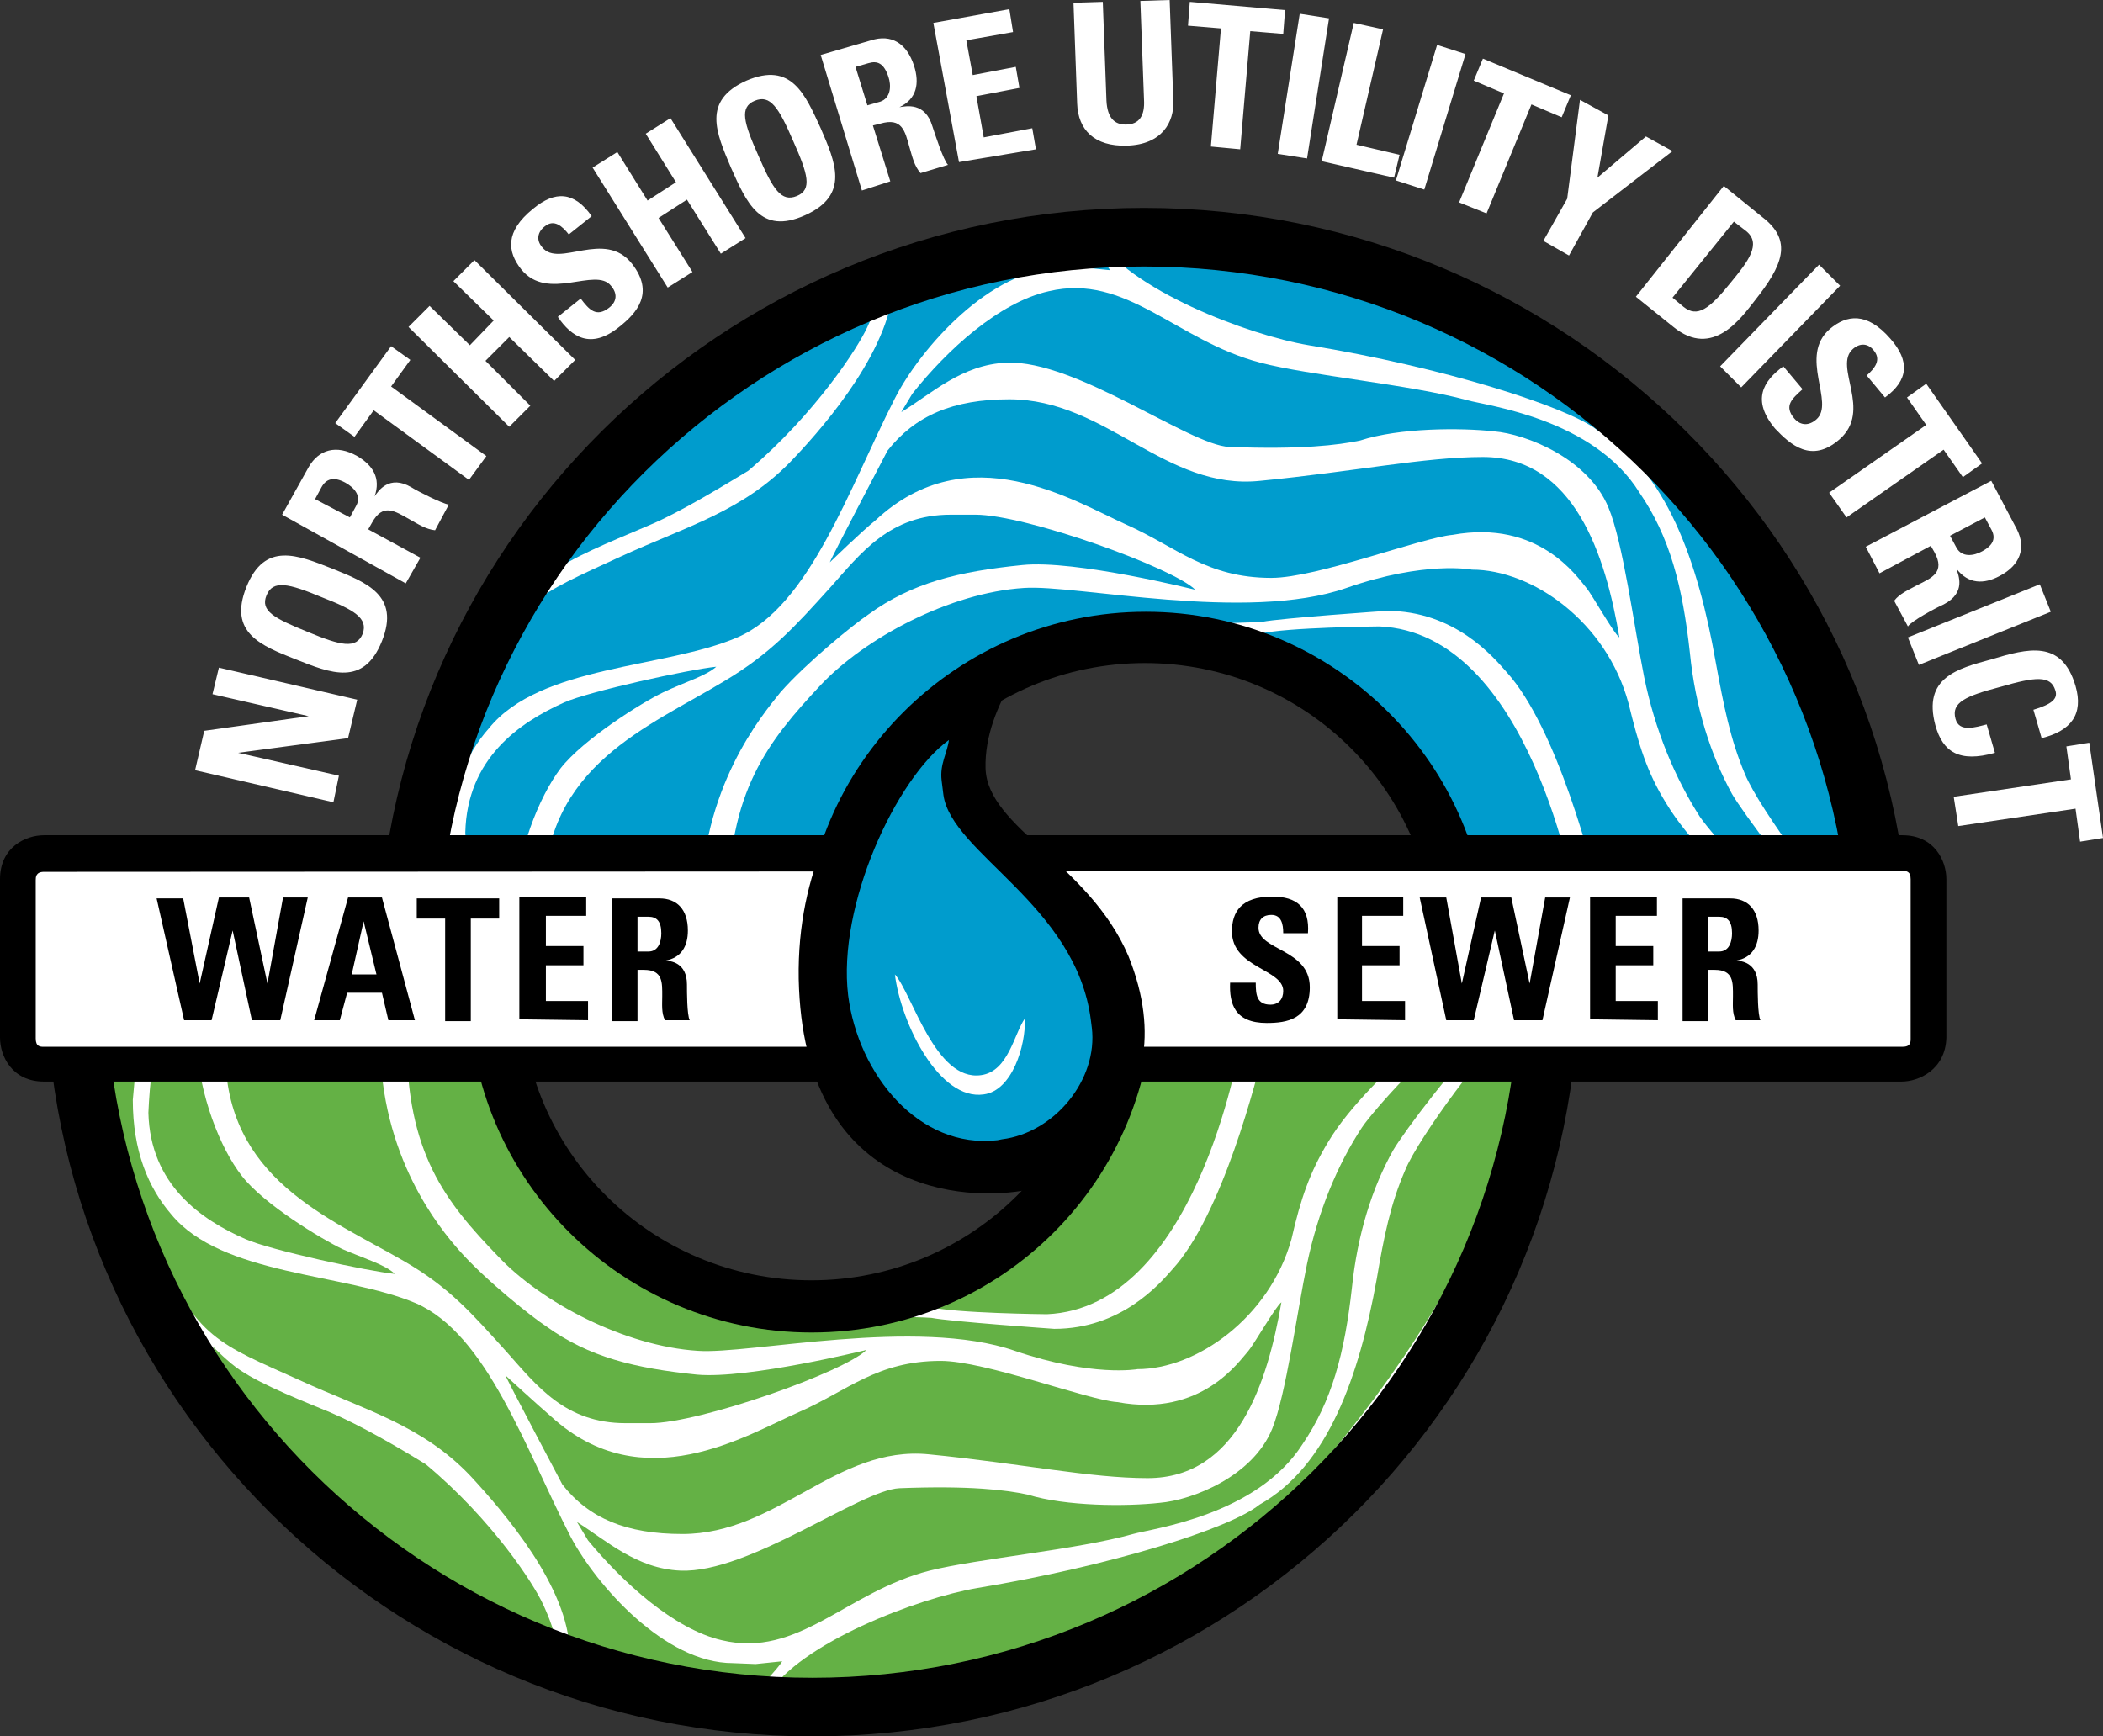
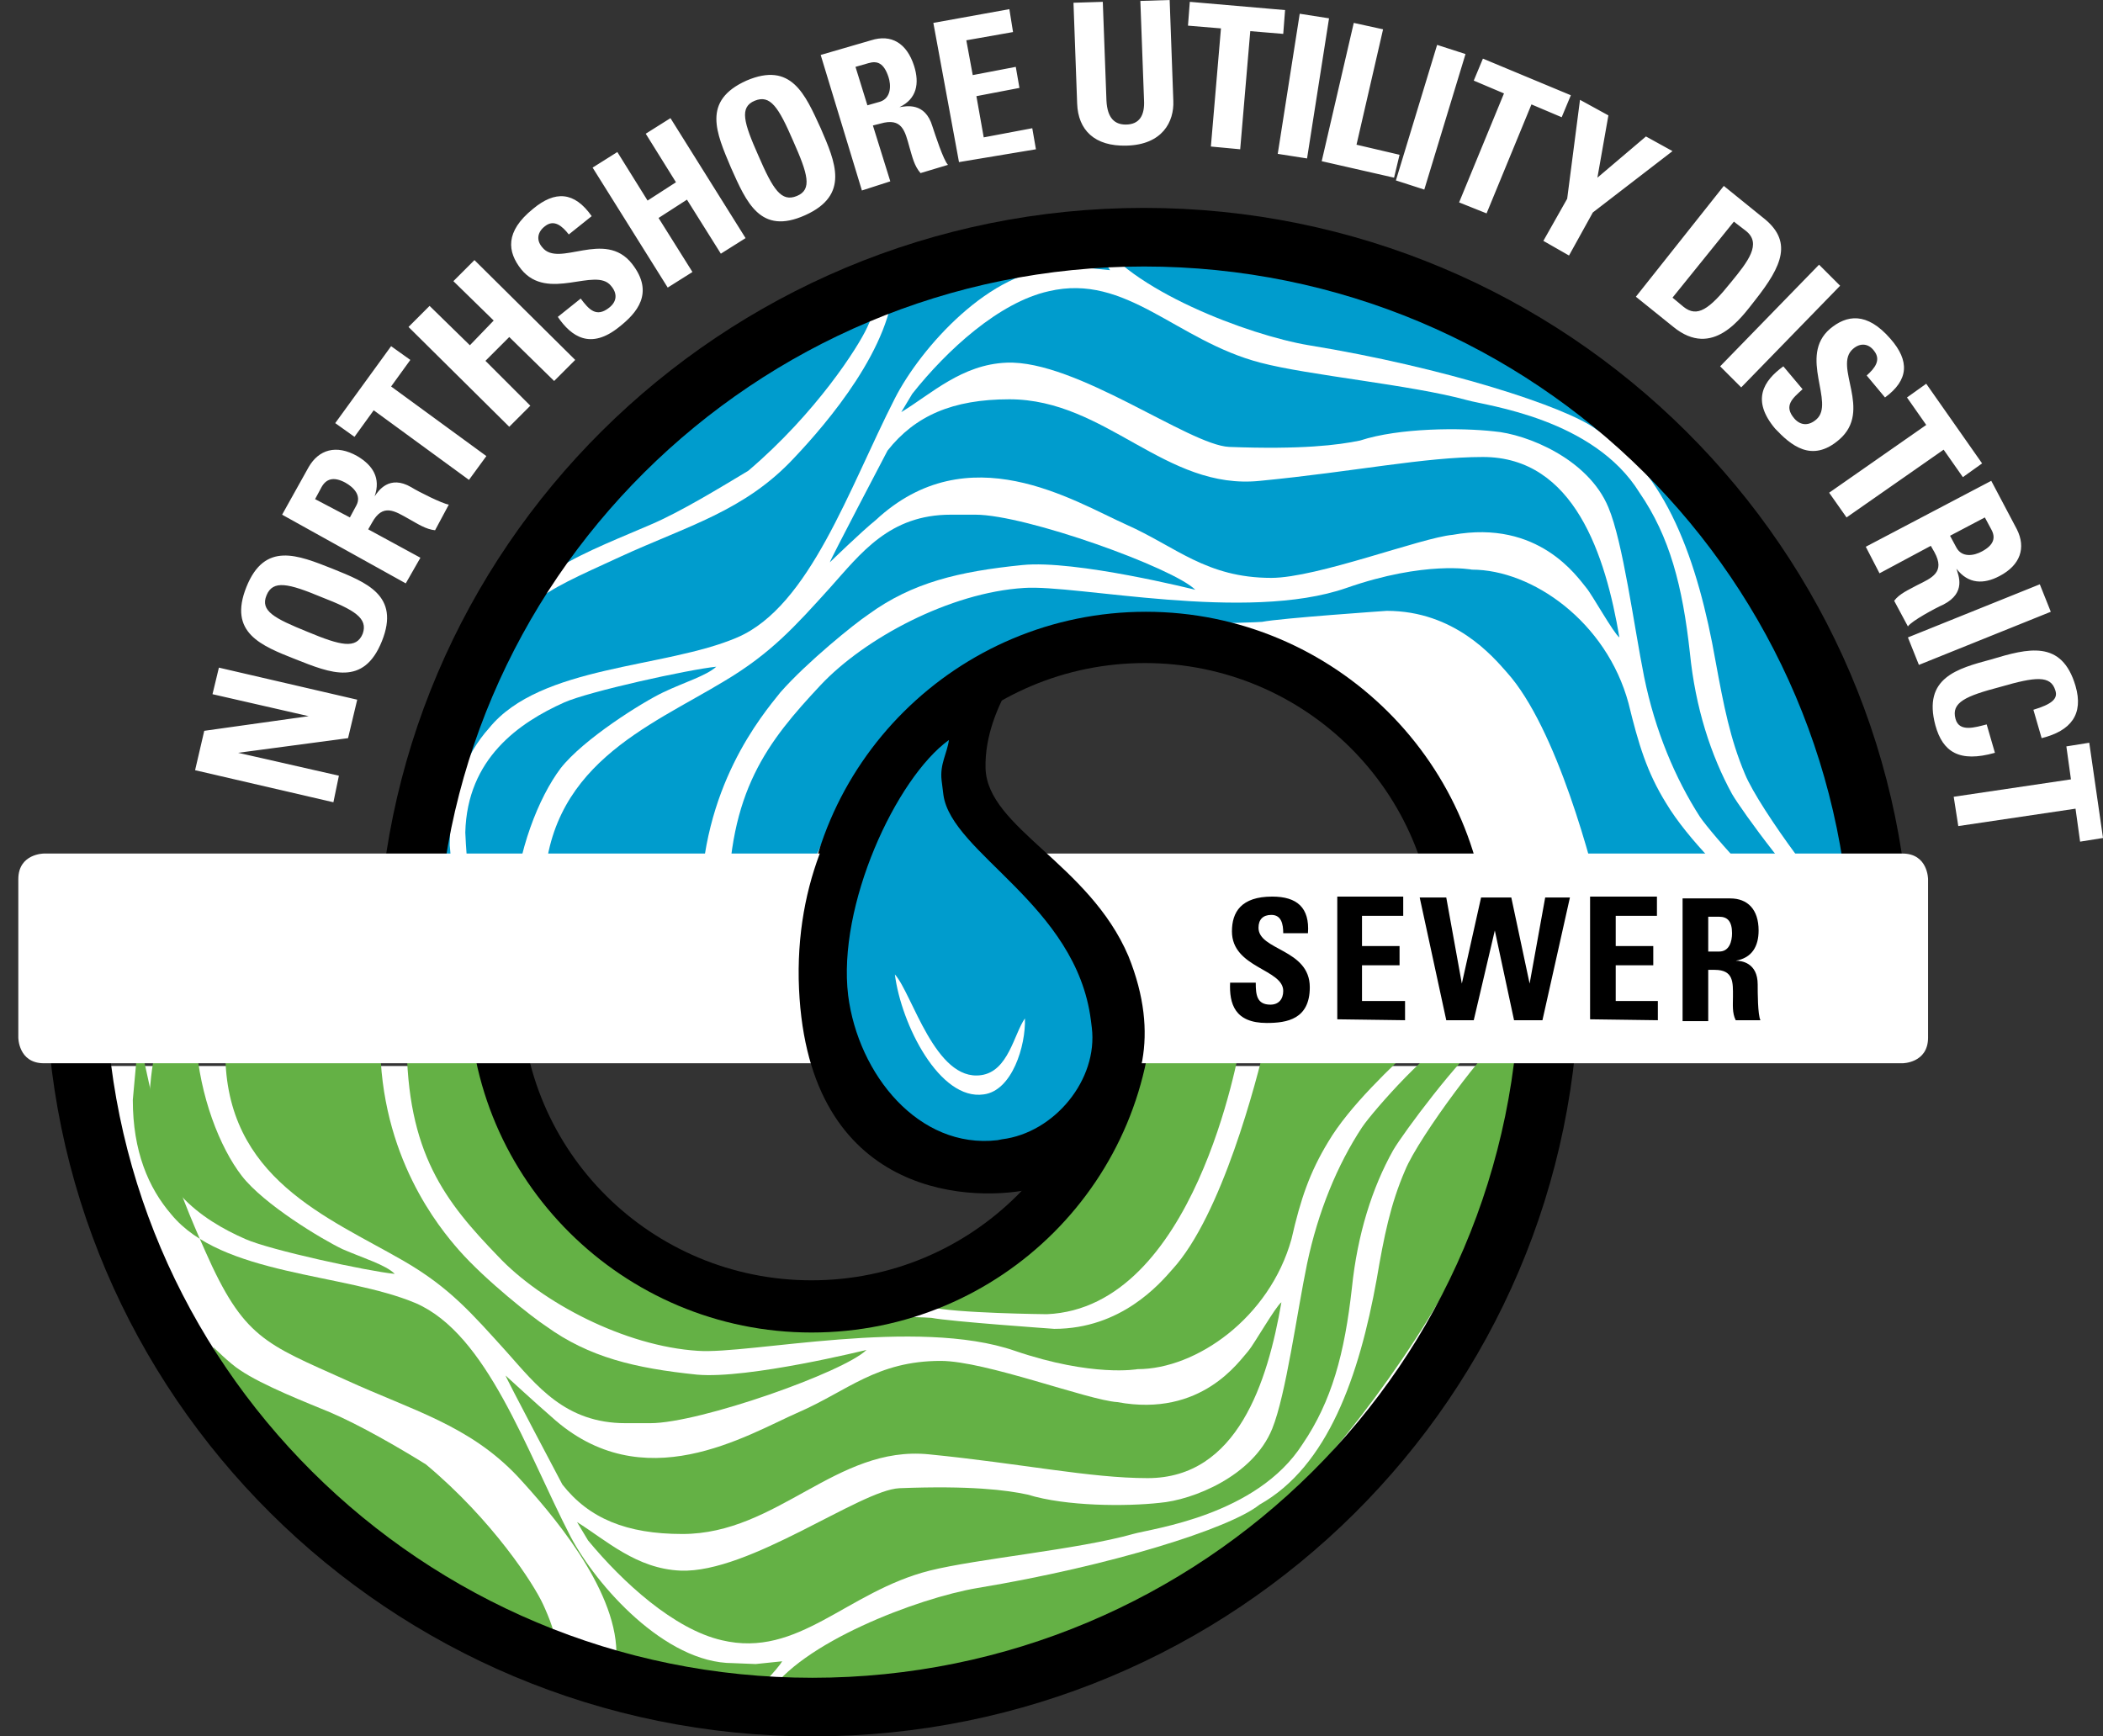
<svg xmlns="http://www.w3.org/2000/svg" enable-background="new 0 0 229.6 189.6" viewBox="0 0 229.6 189.6">
  <rect x="0" y="0" width="229.6" height="189.6" fill="#333333" stroke="none" />
  <path d="m168.8 116.5s-6.5 34.4-25.9 49.5-36.2 20.5-56.6 20.5-39.3-8.8-53.7-22.5c-20-19-24.9-47.6-24.9-47.6h47.7s7.7 26.5 34 26.5c26.4 0 33.4-26.5 33.4-26.5h46z" fill="#fff" />
  <path d="m45.3 93.3s6.2-31.9 25.6-47 32.3-19.7 52.7-19.7 43.5 8.8 57.9 22.5c20 19 22.5 44.3 22.5 44.3h-46.7s-6.3-23.3-32.6-23.3-32.2 23.8-32.2 23.8z" fill="#fff" />
  <g fill="#64b145">
    <path d="m16.2 121.5c.2 7.9 5.8 11.7 10.6 13.8 2.7 1.2 13.3 3.5 16.3 3.8-1-1-3.4-1.7-5.7-2.7-2.3-1.1-8.6-4.9-11-8s-4.6-8.7-5-14.7h-3.7c-1.2-.1-1.5 7.8-1.5 7.8" />
    <path d="m101.5 142.7c2.6.7 12.8.8 12.8.8 16.1-.7 20.9-28.3 21.2-29.9h-10.2c0 4.9-6.8 15.7-13.6 22.8-4.2 4.4-11.8 6.4-11.8 6.4" />
    <path d="m138.2 113.7c-1 4.3-4.8 19-10.2 24.9-1.4 1.6-5.6 6.5-12.9 6.5 0 0-11.4-.8-13.4-1.2-.6-.1-14.8-.4-14.8-.4-9.4 0-18.8-4-25.2-11.1-6-6.7-10-18.9-10.6-18.9h-6.7c0 12.4 4.2 17.7 10 23.7 4.7 5 13.8 9.8 21.8 10.3 5.6.4 23.9-3.7 34.6 0 8.5 2.9 13.4 2 13.4 2 6.4 0 14.4-5.6 16.8-14.2 1-4.4 2-7.3 4-10.6 2.3-3.9 6.9-8.2 10-11.1z" />
    <path d="m112.2 163.2c-2.3-.5-6.3-1-14-.7-4.3.2-16.4 9.3-23.9 9-4.8-.2-8.1-3.3-11.3-5.3l1.2 2c3.8 4.6 9.4 9.7 14.6 10.9 8.4 2 13.6-5.3 22.7-7.6 5.2-1.3 16.2-2.3 22.2-4 2.1-.6 13.5-2 18.5-9.8 3.2-4.7 4.6-9.9 5.4-17.1.6-5.8 2.2-10.9 4.5-15 1.1-1.9 7.3-10.2 9.9-12.1h-3.2c-2 0-8.9 7.8-10.1 9.6-2.7 4.1-4.8 9.2-6 14.9-1.1 5.3-2.3 14.3-3.8 18-2.1 5.2-8.7 7.8-12.3 8.1-3.6.4-10.2.4-14.4-.9" />
-     <path d="m62.2 180.4c1.4.1 7 2.2 9.4 2.9 2.7.7 7.2 1.6 10.2 1.6.7 0 3.2-2.8 3.6-3.5l-2.9.3-2.5-.1c-7.4 0-14.9-8.5-17.7-13.8-4.9-9.5-9.1-22.1-16.9-25.5-7.8-3.3-21.2-3-26.7-9.7-2.5-2.9-4.2-6.9-4.2-12.5l.6-6.6h-5.1c.4 1 1.2 5 1.5 6.3.5 2.2 1 3.9 1.6 5.9 1.2 3.9 2.6 7.3 4.2 10.9 4.2 9.5 6.5 10.1 15.4 14.1 7.2 3.3 13.4 4.9 18.7 10.5 3.6 3.9 10.7 12.1 10.8 19.2" />
+     <path d="m62.2 180.4c1.4.1 7 2.2 9.4 2.9 2.7.7 7.2 1.6 10.2 1.6.7 0 3.2-2.8 3.6-3.5l-2.9.3-2.5-.1c-7.4 0-14.9-8.5-17.7-13.8-4.9-9.5-9.1-22.1-16.9-25.5-7.8-3.3-21.2-3-26.7-9.7-2.5-2.9-4.2-6.9-4.2-12.5l.6-6.6c.4 1 1.2 5 1.5 6.3.5 2.2 1 3.9 1.6 5.9 1.2 3.9 2.6 7.3 4.2 10.9 4.2 9.5 6.5 10.1 15.4 14.1 7.2 3.3 13.4 4.9 18.7 10.5 3.6 3.9 10.7 12.1 10.8 19.2" />
    <path d="m106.7 173.4c-6.5 1.1-19.4 6-22.9 11.7l2.5.3 2.9-.1c9.5 0 22.7-3.2 29.2-6.6 9.8-5.2 13.7-7.6 21.7-14.6 6.4-5.6 17.4-20.7 21-30.1 3.7-9.7 3.8-12.5 5.5-18l.5-2.5h-3.2c-1 0-9 10.6-10.5 14.3-1.6 3.7-2.3 7.2-3.1 11.9-1.9 10.5-5.3 20.4-12.8 24.6-3.2 2.6-16.3 6.7-30.8 9.1" />
    <path d="m23.3 147.1c.5 2 5.9 8.3 7.3 10.4 1.9 2.8 6.1 6.5 8.6 8.9 3.6 3.5 16.2 11.9 21.4 13.2.2-.9-.7-3.1-1.3-4.4-1-2.2-5.5-9.2-12.8-15.3-2.9-1.8-7.2-4.3-10.5-5.7-2.4-1-7.3-2.9-9.8-4.6-1.1-.7-2.9-2.5-2.9-2.5" />
    <path d="m41.5 113.6h-16.9v1.3c0 13.8 11.2 18 19.5 22.8 5 2.9 7.4 5.7 11.2 9.9 3.3 3.7 6.4 7.8 13 7.8h2.7c5.4 0 21.2-5.6 23.6-8 0 0-12.9 3.2-18.5 2.7-6.8-.7-11.8-1.9-16.5-5.3-1.4-.9-6.6-5-9.5-8.3-2.1-2.4-8.6-10.2-8.6-22.9" />
    <path d="m102.7 148.6c-7 0-10.2 3.3-15.5 5.6-5.7 2.5-17 9.6-27 .5-1.4-1.2-5-4.5-5-4.5 0 .2 6.1 11.7 6.2 11.9 2.9 3.7 7 5.4 13.1 5.4 10.4 0 16.8-9.7 26.9-8.7s17.6 2.6 23.9 2.6c9.8 0 13.1-10.5 14.6-19.2-.6.4-3 4.6-3.6 5.3-1 1.1-5.1 7.3-14.3 5.6-3.2-.2-14.4-4.5-19.3-4.5" />
  </g>
  <path d="m50.8 90.9c.2-8.1 5.9-12 10.8-14.2 2.7-1.2 13.6-3.6 16.6-3.9-1.1 1-3.5 1.7-5.8 2.8s-8.7 5.1-11.2 8.3c-2.4 3.2-4.7 9-5.1 15.1h-3.8c-1.2.1-1.5-8.1-1.5-8.1" fill="#009ccd" />
-   <path d="m137.6 69.2c2.7-.7 13-.8 13-.8 16.4.7 21.3 29.1 21.6 30.7h-10.3c0-5-6.9-16.1-13.8-23.4-4.3-4.5-12-6.5-12-6.5" fill="#009ccd" />
  <path d="m174.9 99c-1-4.4-4.9-19.5-10.4-25.6-1.5-1.7-5.7-6.7-13.1-6.7 0 0-11.6.8-13.6 1.2-.6.1-15 .4-15 .4-9.6 0-19.2 4.1-25.6 11.4-6.1 6.9-10.1 19.4-10.8 19.4h-6.9c0-12.7 4.3-18.1 10.1-24.3 4.8-5.1 14.1-10.1 22.2-10.6 5.7-.4 24.3 3.8 35.2 0 8.6-3 13.7-2 13.7-2 6.6 0 14.7 5.7 17.1 14.6 1.1 4.5 2 7.5 4.1 10.9 2.4 4 7 8.4 10.2 11.4h-17.2z" fill="#009ccd" />
  <path d="m148.5 48.1c-2.4.5-6.4 1-14.3.7-4.4-.2-16.7-9.5-24.3-9.2-4.9.2-8.2 3.4-11.5 5.4l1.2-2c3.8-4.8 9.5-10 14.9-11.2 8.5-2 13.9 5.4 23.1 7.8 5.3 1.4 16.4 2.4 22.6 4.1 2.1.6 13.8 2 18.8 10.1 3.3 4.8 4.7 10.2 5.5 17.5.6 6 2.3 11.2 4.6 15.4 1.1 1.9 7.4 10.5 10.1 12.4h-3.3c-2 0-9-8-10.3-9.9-2.7-4.2-4.9-9.4-6.1-15.3-1.1-5.5-2.3-14.7-3.9-18.5-2.2-5.3-8.9-8-12.5-8.3-3.6-.4-10.3-.4-14.6 1" fill="#009ccd" />
  <path d="m97.6 30.5c1.5-.1 7.1-2.3 9.5-2.9 2.8-.7 7.3-1.7 10.4-1.7.7 0 3.3 2.9 3.7 3.6l-3-.3-2.5.1c-7.5 0-15.2 8.7-18 14.2-5 9.8-9.3 22.7-17.2 26.1s-21.5 3-27.1 9.9c-2.6 2.9-4.3 7.1-4.3 12.8l.6 6.8h-5.2c.4-1 1.2-5.2 1.6-6.5.5-2.2 1.1-4 1.7-6.1 1.2-4 2.6-7.5 4.2-11.2 4.3-9.7 6.6-10.3 15.7-14.5 7.4-3.4 13.6-5 19-10.8 3.6-3.8 10.8-12.2 10.9-19.5" fill="#009ccd" />
  <path d="m142.9 37.7c-6.6-1.1-19.8-6.1-23.3-12l2.5-.4 3 .1c9.7 0 23.1 3.3 29.7 6.8 10 5.3 13.9 7.8 22.1 15 6.5 5.7 17.8 21.2 21.4 30.9 3.8 9.9 3.9 12.8 5.6 18.5l.5 2.6h-3.2c-1 0-9.1-10.8-10.7-14.7-1.6-3.8-2.3-7.4-3.2-12.3-1.9-10.8-5.4-21-13-25.3-3.3-2.5-16.7-6.8-31.4-9.2" fill="#009ccd" />
  <path d="m58 64.7c.5-2.1 6-8.5 7.4-10.7 1.9-2.9 6.2-6.7 8.8-9.2 3.7-3.6 16.5-12.2 21.8-13.6.2.9-.7 3.2-1.3 4.5-1 2.2-5.6 9.4-13 15.7-3 1.8-7.4 4.5-10.7 5.9-2.5 1.1-7.4 3-10 4.7-1.1.8-3 2.7-3 2.7" fill="#009ccd" />
  <path d="m76.5 99.1h-17.1v-1.3c0-14.2 11.4-18.4 19.8-23.5 5-3 7.6-5.9 11.4-10.1 3.4-3.8 6.5-8 13.2-8h2.7c5.5 0 21.6 5.8 24 8.2 0 0-13.1-3.3-18.9-2.7-6.9.7-12 1.9-16.8 5.4-1.5 1-6.7 5.2-9.6 8.5-2 2.5-8.7 10.4-8.7 23.5" fill="#009ccd" />
  <path d="m138.8 63.1c-7.1 0-10.4-3.4-15.8-5.8-5.8-2.6-17.3-9.9-27.4-.5-1.5 1.2-5 4.6-5 4.6 0-.2 6.2-12 6.3-12.2 3-3.8 7.1-5.6 13.3-5.6 10.6 0 17 10 27.4 8.9 10.3-1 17.9-2.6 24.3-2.6 10 0 13.4 10.8 14.9 19.7-.6-.4-3-4.7-3.6-5.4-1-1.2-5.2-7.5-14.6-5.8-3.4.3-14.8 4.7-19.8 4.7" fill="#009ccd" />
  <path d="m47.7 105.9c0-42.4 34.6-76.8 77.2-76.8 42.7 0 77.2 34.4 77.2 76.8 1.4.5 2.8.5 6.5 0 0-45.9-37.5-83.2-83.7-83.2s-83.7 37.2-83.7 83.2c2.7.4 4.6.4 6.5 0z" />
  <path d="m91.8 103.9c0-18.2 14.8-33 33.2-33s33.2 14.8 33.2 33c.6.2 1.2.2 2.8 0 0-19.7-16.1-35.7-35.9-35.7s-35.9 16-35.9 35.7c1 .2 1.8.2 2.6 0z" />
  <path d="m159.2 105.5c-.5 0-1-.1-1.5-.2l-1-.3v-1.1c0-17.4-14.2-31.5-31.7-31.5s-31.7 14.1-31.7 31.5v1.2l-1.1.3c-1 .2-2 .2-3.3 0l-1.2-.2v-1.2c0-20.5 16.8-37.2 37.4-37.2s37.4 16.7 37.4 37.2v1.3l-1.3.2c-.9-.1-1.5 0-2 0z" />
  <path d="m165.9 106.4c0 42.4-34.6 76.8-77.2 76.8-42.7 0-77.2-34.4-77.2-76.8-1.4-.5-2.8-.5-6.5 0 0 45.9 37.5 83.2 83.7 83.2s83.7-37.2 83.7-83.2c-2.7-.5-4.6-.5-6.5 0z" />
-   <path d="m121.8 108.3c0 18.2-14.8 33-33.2 33-18.3 0-33.2-14.8-33.2-33-.6-.2-1.2-.2-2.8 0 0 19.7 16.1 35.7 35.9 35.7s35.9-16 35.9-35.7c-1-.2-1.8-.2-2.6 0z" />
  <path d="m88.6 145.5c-20.6 0-37.4-16.7-37.4-37.2v-1.3l1.3-.2c1.6-.2 2.5-.2 3.4.1l1 .3v1.1c0 17.4 14.2 31.5 31.7 31.5s31.7-14.1 31.7-31.5v-1.2l1.1-.3c1-.2 2-.2 3.3 0l1.2.2v1.2c.1 20.6-16.6 37.3-37.3 37.3z" />
  <path d="m4.8 93.2s-2.8 0-2.8 2.8v17.3s0 2.8 2.8 2.8h202.9s2.8 0 2.8-2.8v-17.3s0-2.8-2.8-2.8z" fill="#fff" />
-   <path d="m207.6 118.1h-202.8c-3.5 0-4.8-2.8-4.8-4.8v-17.3c0-3.5 2.8-4.8 4.8-4.8h202.9c3.5 0 4.8 2.8 4.8 4.8v17.3c-.1 3.5-3 4.8-4.9 4.8zm-202.8-22.9c-.9 0-.9.6-.9.9v17.3c0 .9.5.9.9.9h202.9c.9 0 .9-.5.9-.9v-17.4c0-.9-.5-.9-.9-.9z" />
-   <path d="m20.1 111.4h3l2.3-9.8 2.1 9.8h3.1l3-13.4h-2.7l-1.7 9.4-2-9.4h-3.3l-2.1 9.4-1.8-9.3h-2.9zm17 0 .8-3h3.8l.7 3h2.9l-3.6-13.4h-3.7l-3.7 13.4zm4-5h-2.7l1.3-5.8zm4.4-8.3v2.2h3.1v11.2h2.8v-11.2h3.1v-2.2zm18.7 13.3v-2.1h-4.6v-3.9h4.1v-2.1h-4.1v-3.3h4.4v-2.1h-7.3v13.4zm5.4-11.3h1.2c.9 0 1.4.5 1.4 1.8 0 .9-.3 2-1.4 2h-1.2zm0 5.8h.7c2.1 0 2 1.4 2 2.9 0 .9-.1 1.8.3 2.6h2.7c-.3-.6-.3-3.1-.3-3.9 0-2.4-1.8-2.6-2.4-2.6 1.8-.3 2.5-1.6 2.5-3.3 0-2.3-1.2-3.5-3.1-3.5h-5.2v13.4h2.8z" />
  <path d="m143 107.8c0-4.2-5.6-4-5.6-6.5 0-.9.5-1.4 1.4-1.4 1.1 0 1.3 1 1.3 2h2.7c.2-2.8-1.2-4-3.9-4-3.4 0-4.4 1.7-4.4 3.8 0 4 5.6 4.1 5.6 6.5 0 .9-.5 1.5-1.4 1.5-1.5 0-1.6-1.1-1.6-2.4h-2.8c-.1 2.3.5 4.4 4 4.4 2.2 0 4.7-.4 4.7-3.9zm10.4 3.6v-2.1h-4.7v-3.9h4.1v-2.1h-4.1v-3.3h4.5v-2.1h-7.2v13.4zm4.5 0h3l2.3-9.8 2.1 9.8h3.1l3-13.4h-2.7l-1.7 9.4-2-9.4h-3.3l-2.1 9.4-1.7-9.4h-2.9zm23.1 0v-2.1h-4.6v-3.9h4.1v-2.1h-4.1v-3.3h4.5v-2.1h-7.3v13.4zm5.5-11.3h1.2c.9 0 1.4.5 1.4 1.8 0 .9-.3 2-1.4 2h-1.2zm0 5.8h.7c2.1 0 2 1.4 2 2.9 0 .9-.1 1.8.3 2.6h2.7c-.3-.6-.3-3.1-.3-3.9 0-2.4-1.8-2.6-2.4-2.6 1.8-.3 2.5-1.6 2.5-3.3 0-2.3-1.2-3.5-3.1-3.5h-5.2v13.4h2.8z" />
  <path d="m37 84.7-11-2.5 12-1.6 1-4.2-15.1-3.5-.7 2.9 10.5 2.4-11.4 1.6-1 4.3 15.1 3.5zm2.6-15.5c-.7 1.7-2.4 1.3-6-.2-3.7-1.5-5.2-2.3-4.5-4s2.4-1.3 6 .2c3.6 1.4 5.1 2.3 4.5 4zm2.1.8c2-5-1.7-6.4-5.4-7.9-3.8-1.5-7.4-3-9.4 2s1.6 6.4 5.4 7.9 7.4 3 9.4-2zm-7.3-15.5.7-1.3c.5-.9 1.3-1.2 2.6-.5.9.5 1.8 1.4 1.2 2.5l-.7 1.3zm5.8 3.3.4-.7c1.2-2.2 2.5-1.3 4.1-.4.9.5 1.8 1.1 2.8 1.2l1.5-2.8c-.7-.1-3.3-1.4-4.1-1.9-2.4-1.4-3.6.4-4 1 .7-2-.2-3.4-1.9-4.4-2.3-1.3-4.2-.7-5.3 1.2l-2.9 5.2 13.5 7.5 1.6-2.8zm-3.6-11.6 2.1 1.5 2.1-2.9 10.4 7.6 1.9-2.6-10.4-7.6 2.1-2.9-2.1-1.5zm14.7-8.5-4.4-4.3-2.3 2.3 11 10.9 2.3-2.3-4.9-4.9 2.6-2.6 4.9 4.8 2.3-2.3-11-10.9-2.3 2.3 4.4 4.3zm17.7-8.9c-3-3.8-8 .5-9.8-1.8-.7-.8-.5-1.7.3-2.3 1-.8 1.9 0 2.6.9l2.5-2c-1.9-2.7-4-2.8-6.4-.8-3.1 2.5-2.8 4.7-1.3 6.6 2.9 3.6 8.1-.3 9.8 1.8.7.8.7 1.7-.2 2.4-1.4 1.1-2.2.2-3.1-1l-2.5 2c1.5 2.2 3.6 3.6 6.7 1.1 1.9-1.5 3.9-3.7 1.4-6.9zm1.7-6.9-3.3-5.3-2.7 1.7 8.2 13.1 2.7-1.7-3.7-5.9 3.1-2 3.7 5.9 2.7-1.7-8.2-13.1-2.7 1.7 3.3 5.3zm16.3-.5c-1.7.7-2.6-.7-4.2-4.4-1.6-3.6-2.1-5.3-.4-6s2.6.7 4.2 4.4c1.6 3.6 2.1 5.3.4 6zm.9 2.1c4.9-2.2 3.3-5.8 1.7-9.5-1.7-3.7-3.2-7.3-8.1-5.2-4.9 2.2-3.3 5.7-1.7 9.5 1.7 3.8 3.2 7.4 8.1 5.2zm5.5-16.2 1.4-.4c1-.3 1.7 0 2.2 1.5.3.9.3 2.3-.9 2.7l-1.4.4zm1.9 6.4.8-.2c2.4-.7 2.7.8 3.2 2.6.3 1 .5 2 1.2 2.8l3-.9c-.5-.5-1.4-3.3-1.7-4.2-.8-2.7-2.9-2.2-3.6-2.1 1.9-.9 2.2-2.6 1.6-4.5-.8-2.5-2.5-3.5-4.7-2.8l-5.5 1.6 4.5 14.8 3.1-1zm17.8 2.6-.4-2.3-5.3 1-.8-4.5 4.7-.9-.4-2.3-4.7.9-.7-3.8 5.1-.9-.4-2.5-8.3 1.5 2.8 15.2zm11.4-16.2.4 10.8c.1 1.7-.5 2.7-2 2.7-1.2 0-2-.7-2.1-2.6l-.4-10.8-3.2.1.4 11c.1 2.9 1.9 4.7 5.4 4.6 3.9-.1 5.2-2.6 5.1-4.9l-.4-11zm5.4.1-.2 2.6 3.6.3-1.1 12.9 3.2.3 1.1-12.9 3.6.3.2-2.6zm12.8 17.1 2.4-15.3-3.2-.5-2.4 15.3zm9.5 2.1.6-2.5-4.7-1.1 2.9-12.6-3.2-.7-3.5 15.1zm3.3 1.3 4.5-14.8-3.1-1-4.5 14.8zm6.4-14.3-1 2.4 3.3 1.4-4.9 11.9 3 1.2 4.9-11.9 3.3 1.4 1-2.4zm6.6 19.9 2.8 1.6 2.6-4.7 8.7-6.7-2.9-1.6-5.3 4.5 1.2-6.8-3.1-1.7-1.4 10.8zm20.8-2.1 1.3 1c1.8 1.4.2 3.4-1.6 5.6-2.4 3-3.7 3.9-5.2 2.7l-1.2-1zm-10.7 8.2 4.1 3.3c4.3 3.5 7.4-1 8.9-2.9 3-3.8 4.2-6.5.8-9.1l-4.2-3.4zm11.5 9.9 10.8-11.1-2.3-2.3-10.8 11.1zm10.7 5.7c3.7-3.2-.7-8 1.5-9.9.8-.7 1.7-.6 2.3.2.8 1 .1 1.9-.8 2.7l2 2.4c2.6-1.9 2.7-4 .6-6.4-2.6-3-4.8-2.6-6.6-1.1-3.5 3 .6 8.1-1.5 9.9-.8.7-1.7.7-2.4-.1-1.2-1.4-.2-2.2.9-3.2l-2.1-2.5c-2.2 1.6-3.5 3.7-.9 6.8 1.7 1.8 4 3.8 7 1.2zm9.5-6.1-2.1 1.5 2.1 3-10.6 7.4 1.9 2.7 10.6-7.4 2.1 3 2.1-1.5zm6.4 14.6.7 1.3c.5.9.3 1.7-1 2.4-.9.5-2.2.7-2.8-.4l-.7-1.3zm-5.9 3.1.4.7c1.2 2.2-.3 2.8-1.9 3.6-.9.5-1.9.9-2.5 1.7l1.5 2.8c.4-.6 3-2 3.9-2.4 2.5-1.3 1.6-3.2 1.4-3.9 1.3 1.7 3 1.7 4.7.8 2.3-1.2 2.9-3.1 1.9-5.1l-2.8-5.3-13.7 7.2 1.5 2.9zm-1.3 13 14.4-5.8-1.2-3-14.4 5.8zm1.8 6.6c.8 2.9 2.6 4.1 6.5 3l-.9-3.1c-1.2.3-3 .9-3.4-.6-.5-1.8 1.1-2.5 4.9-3.5 3.8-1.1 5.5-1.3 6 .4.3.9-.4 1.5-2.4 2.1l.9 3.1c3.2-.8 4.6-2.6 3.7-5.7-1.5-5.1-5.2-4.1-9.2-2.9-3.7 1-7.5 2-6.1 7.2zm16.8 1.9-2.5.4.5 3.6-12.8 1.9.5 3.2 12.8-1.9.5 3.6 2.5-.4z" fill="#fff" />
  <path d="m107 73.3s-20.2 9.9-19.8 33.6c.5 23.5 18.2 24.4 25.1 23 1.6-.3 18-7.9 10.9-25.5-4.3-10.1-15.4-14-15.6-20.5-.2-7.1 5.9-13.6 5.9-13.6z" />
  <path d="m92.6 108.7c1.1 8.6 7.7 16.8 16.3 15.8l.5-.1c5.7-.7 10.5-6.5 9.8-12.2l-.1-.8c-1.6-12.6-15.2-18.2-16.1-24.6l-.2-1.6c-.2-1.8.6-2.9.8-4.4-5.8 4.2-12.2 18.1-11 27.9z" fill="#009ccd" />
  <path d="m97.7 106.4c1.9 2.1 4.4 11.7 9.4 11 3-.4 3.6-4.5 4.8-6.2.1 3-1.4 7.9-4.5 8.3-4.8.7-9-7.6-9.7-13.1z" fill="#fff" />
</svg>